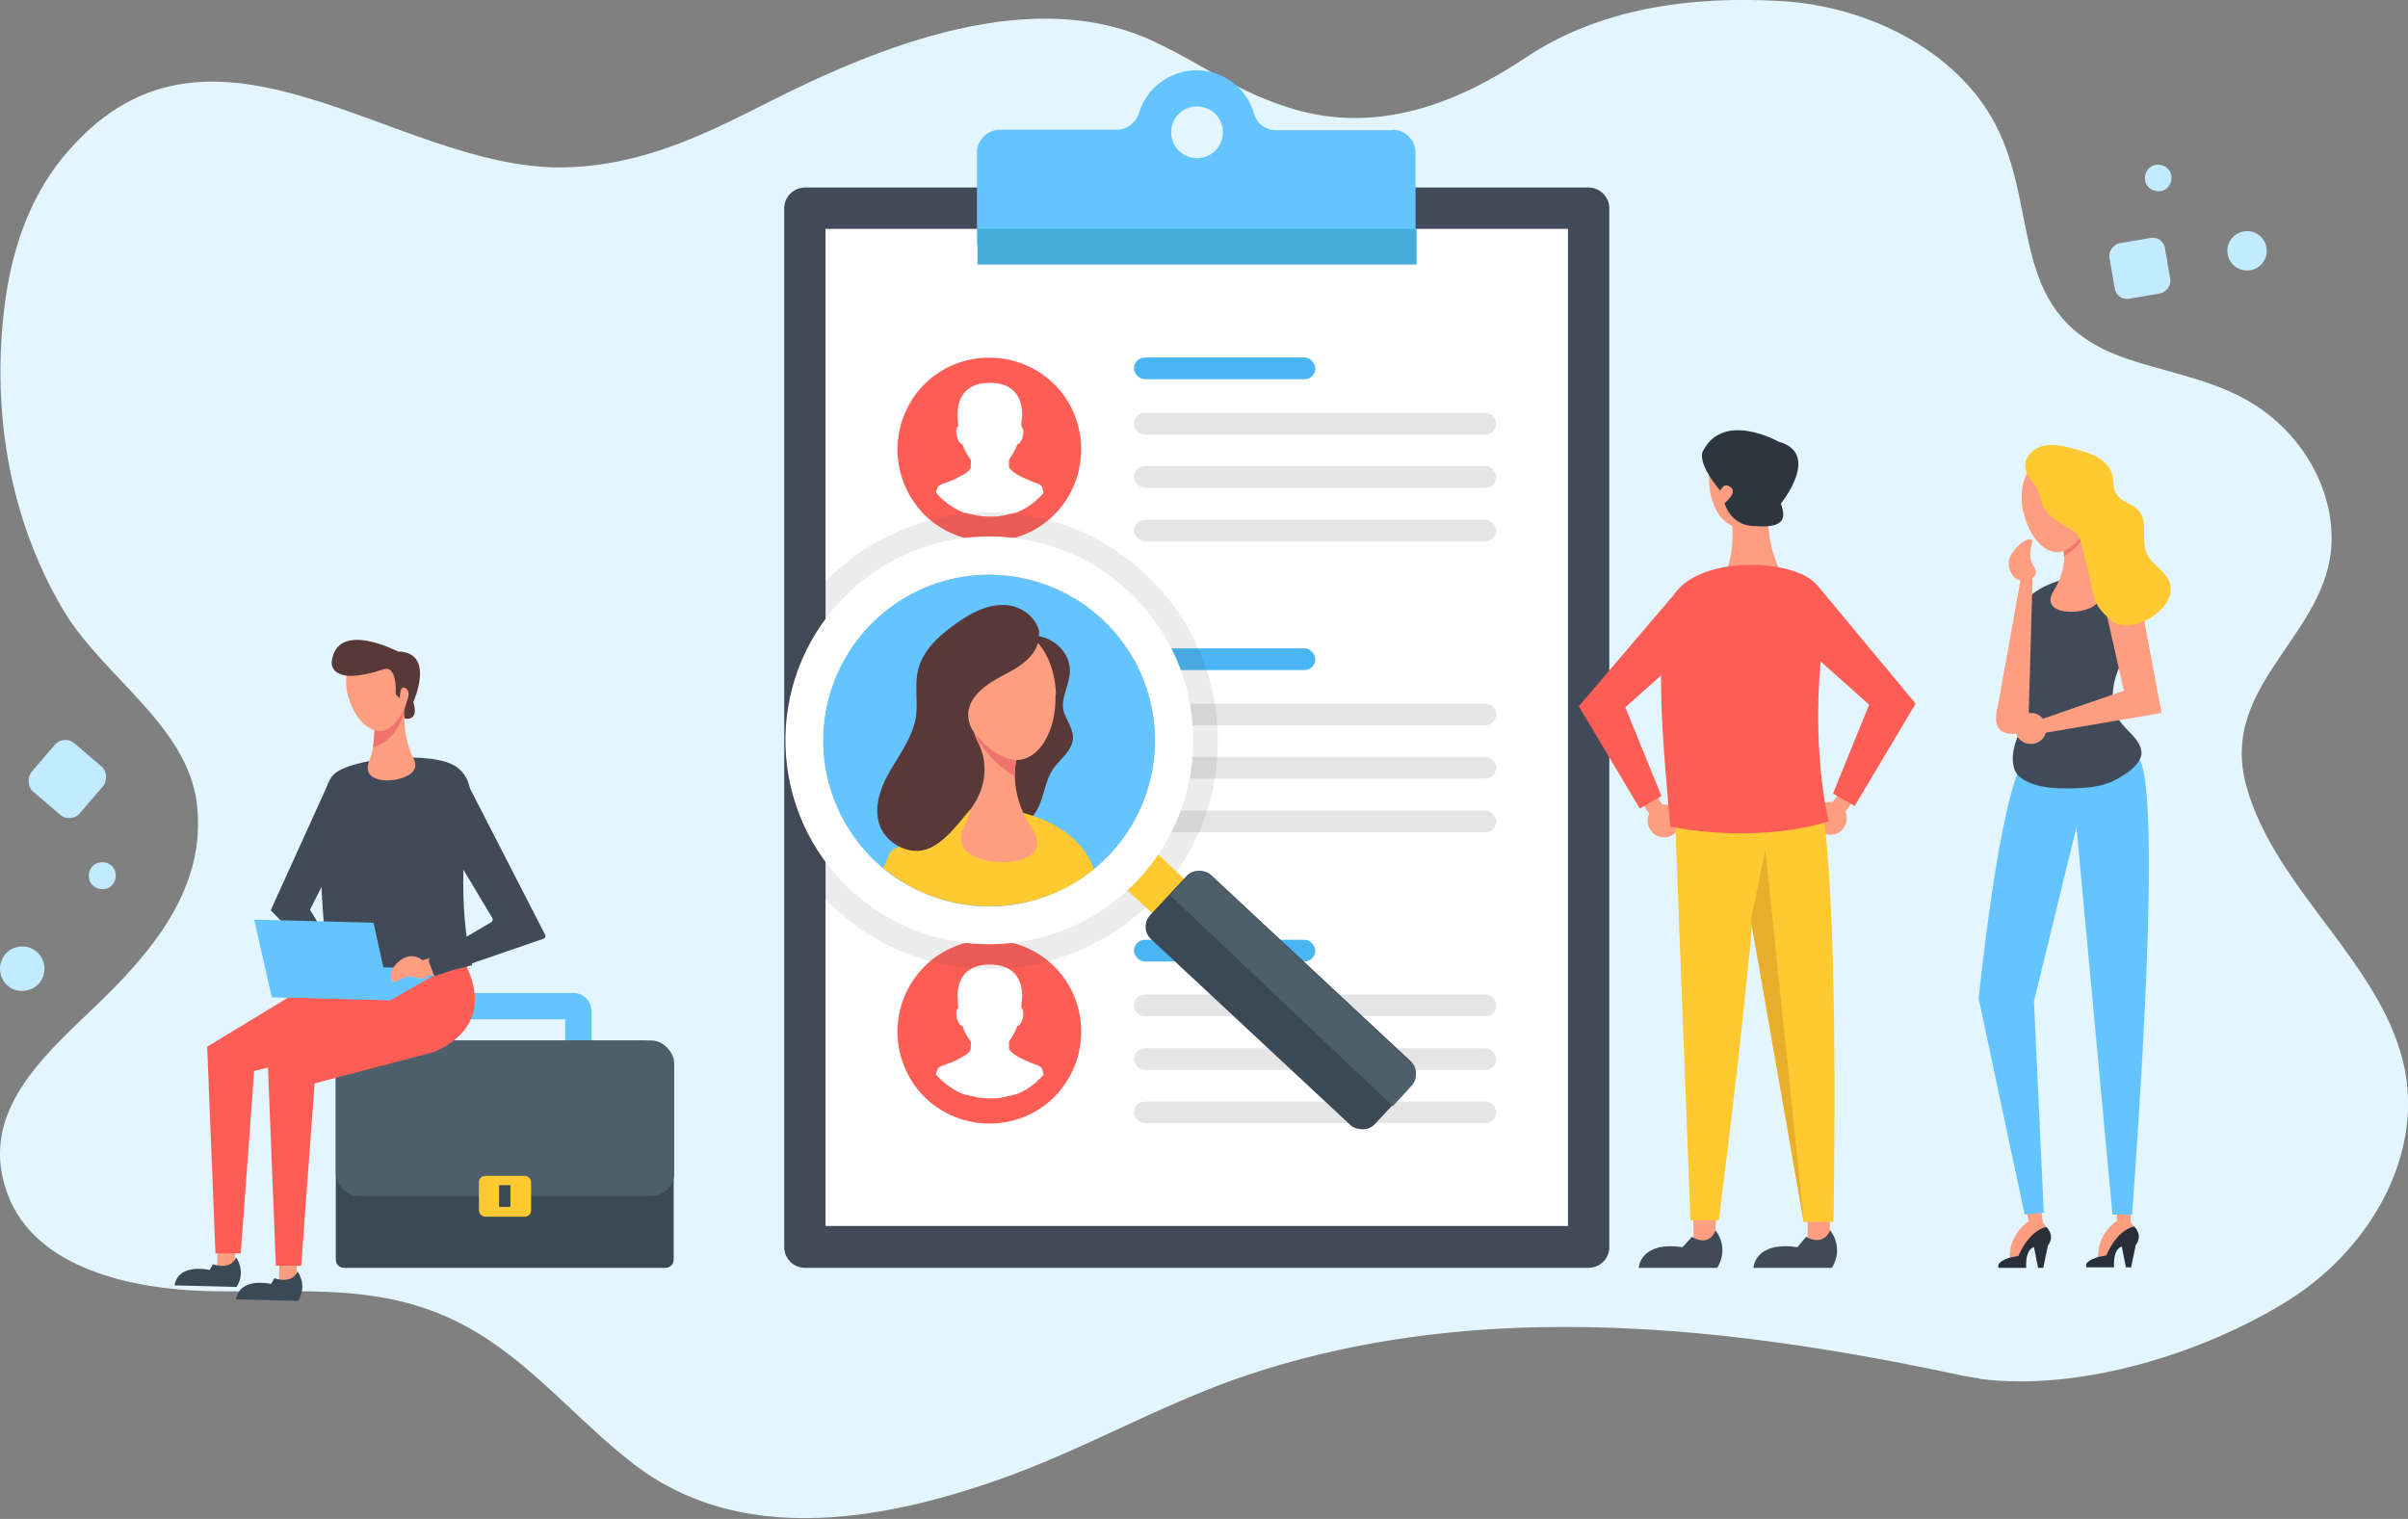
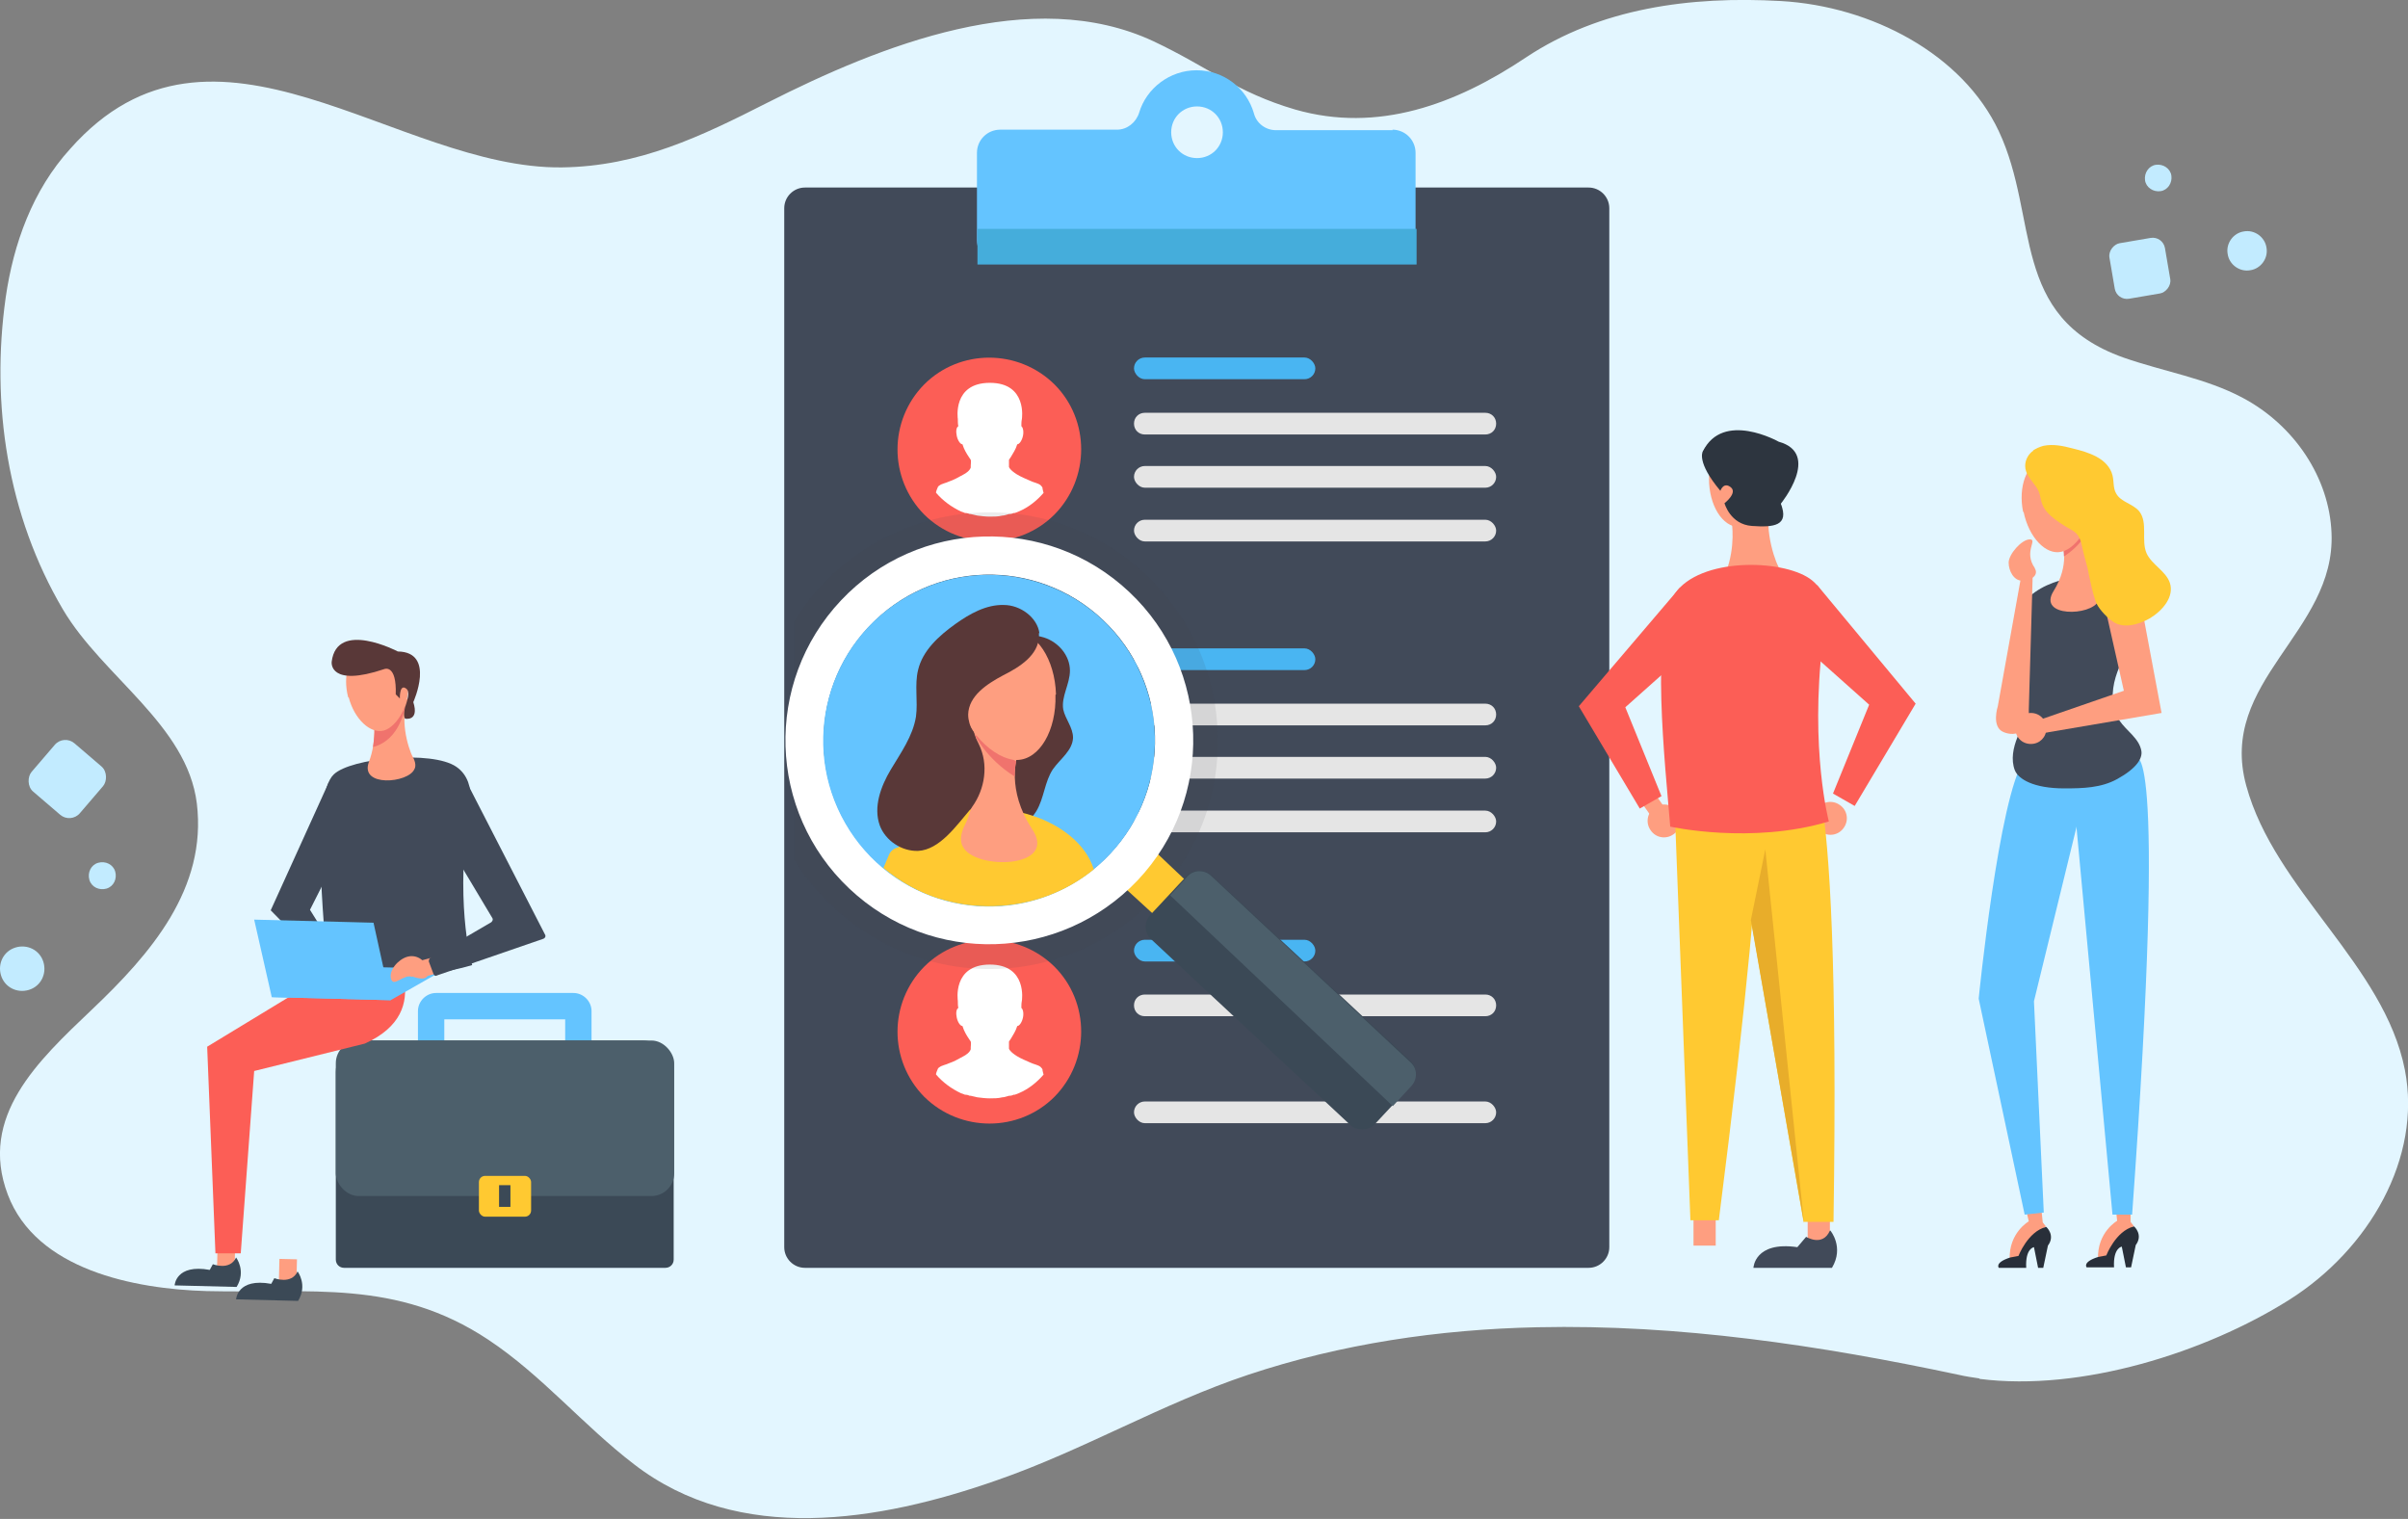
<svg xmlns="http://www.w3.org/2000/svg" version="1.1" viewBox="0 0 466.1 294">
  <rect x="0" y="0" width="466.1" height="294" fill="#808080" stroke="none" />
  <defs>
    <style>
      .cls-1 {
        fill: #414a59;
      }

      .cls-2 {
        fill: #e3f6ff;
      }

      .cls-3 {
        fill: #64c4ff;
      }

      .cls-4 {
        fill: #fc5e56;
      }

      .cls-5 {
        fill: #c2ebff;
      }

      .cls-6 {
        fill: #fff;
      }

      .cls-7 {
        fill: #2d353f;
      }

      .cls-8 {
        fill: #e5e5e5;
      }

      .cls-9 {
        fill: #3b4956;
      }

      .cls-10 {
        fill: #ffc931;
      }

      .cls-11 {
        fill: #4c5f6b;
      }

      .cls-12 {
        fill: #fe9e80;
      }

      .cls-13 {
        fill: #f0736d;
      }

      .cls-14 {
        fill: #e8ad2a;
      }

      .cls-15 {
        opacity: .2;
      }

      .cls-16 {
        fill: #49b5f2;
      }

      .cls-17 {
        fill: #45addb;
      }

      .cls-18 {
        fill: #41444c;
        opacity: .1;
      }

      .cls-19 {
        fill: #593838;
      }

      .cls-20 {
        fill: #282f39;
      }
    </style>
  </defs>
  <g>
    <g id="Layer_1">
      <path class="cls-2" d="M383.2,266.9c19.6,2.5,43.7-5.1,59.9-15.3,15.5-9.8,25.7-27.5,22.4-44.5-4-20.4-25.2-34.8-30.7-55-5.6-20.3,17.3-29.7,16.5-48.9-.4-10.7-7.2-20.9-17.2-26.2-7.1-3.8-15.4-5.1-23.1-7.8-22.1-7.9-16.2-27-24.1-43.8-7-14.9-24.6-24.2-42.2-25.2-17.6-1-35,1.4-49.3,10.9-13.6,9.1-28.7,14.7-44.7,10.1-11.3-3.3-16.8-8.2-27.4-13.2-23.5-11-52.9.8-74.8,11.9-12.8,6.5-24.8,12.3-39.7,12.5-32.1.4-67.4-35-95.2-3.6C6.3,36.8,2.6,47.2,1.1,57.6c-2.9,20.6.3,42.1,11.1,60.4,7.7,13,24,22.3,25.9,37.5,2,16.5-8.9,29.1-20.4,40-10.3,9.8-21.9,20.6-16.2,35.7,5.5,14.6,24.5,18.3,38.5,18.7,20,.5,36.7-2.4,54.5,9.4,10.4,6.9,18.4,16.6,28.2,24.1,20.3,15.7,47.5,11.1,70.3,3.1,16.7-5.8,31.8-14.8,48.6-20.4,18-6,37-8.8,56-9.2,27.4-.6,54.7,3.5,81.5,9.2,1.3.3,2.6.5,4,.7Z" />
      <g>
        <circle class="cls-2" cx="231.7" cy="25.6" r="8.6" transform="translate(168.6 249.9) rotate(-80.6)" />
        <g>
          <g>
            <path class="cls-1" d="M155.8,36.3h151.7c2.2,0,4,1.8,4,4v201.1c0,2.2-1.8,4-4,4h-151.7c-2.2,0-4-1.8-4-4V40.3c0-2.2,1.8-4,4-4Z" />
-             <rect class="cls-6" x="159.8" y="44.3" width="143.7" height="193" />
            <g>
              <path class="cls-3" d="M269.6,25.2h-22.6c-2,0-3.8-1.3-4.3-3.3-1.4-4.8-5.8-8.3-11.1-8.3-5.2,0-9.7,3.5-11.1,8.2-.6,1.9-2.3,3.3-4.3,3.3h-22.6c-2.5,0-4.5,2-4.5,4.5v16.9c0,2.5,2,4.5,4.5,4.5h75.9c2.5,0,4.5-2,4.5-4.5v-16.9c0-2.5-2-4.5-4.5-4.5ZM231.7,30.6c-2.8,0-5-2.2-5-5s2.2-5,5-5,5,2.2,5,5c0,2.8-2.2,5-5,5Z" />
              <rect class="cls-17" x="189.2" y="44.3" width="85" height="6.9" />
            </g>
          </g>
          <g>
            <g>
              <g>
                <rect class="cls-16" x="219.5" y="69.2" width="35.1" height="4.2" rx="2.1" ry="2.1" />
                <path class="cls-8" d="M287.5,84.1h-65.9c-1.2,0-2.1-.9-2.1-2.1h0c0-1.2.9-2.1,2.1-2.1h65.9c1.2,0,2.1.9,2.1,2.1h0c0,1.2-.9,2.1-2.1,2.1Z" />
                <rect class="cls-8" x="219.5" y="90.2" width="70.1" height="4.2" rx="2.1" ry="2.1" />
                <rect class="cls-8" x="219.5" y="100.6" width="70.1" height="4.2" rx="2.1" ry="2.1" />
              </g>
              <g>
                <path class="cls-4" d="M204.1,74.4c6.9,6.9,6.9,18.2,0,25.2-6.9,6.9-18.2,6.9-25.2,0-6.9-7-6.9-18.2,0-25.2,6.9-6.9,18.2-6.9,25.2,0Z" />
                <path class="cls-6" d="M201.8,94.5c0-.2-.2-.4-.4-.6-.5-.4-1.3-.5-1.9-.8-.9-.4-1.9-.8-2.7-1.3-.6-.4-1.2-.8-1.5-1.4,0-.1,0-.3,0-.4h0s0,0,0,0c0,0,0-.1,0-.2,0,0,0,0,0,0,0,0,0-.2,0-.3h0c0,0,0-.2,0-.2,0,0,0,0,0-.1,0,0,0-.1,0-.2.1-.2.3-.4.4-.6.4-.7.9-1.4,1.2-2.4.4,0,.9-.7,1.1-1.6.2-.9,0-1.7-.3-1.9,0-.5,0-.9.1-1.4,0,0,1.1-7-6.2-7s-6.2,7-6.2,7c0,.5,0,1,.1,1.4-.4.2-.5,1-.3,1.9.2.9.7,1.6,1.1,1.6.3,1,.8,1.8,1.2,2.4.1.2.3.4.4.6.1.2,0,.9,0,1.1h0s0,0,0,0c0,.1,0,.3,0,.4h0c-.2.6-.9,1.1-1.5,1.4-.9.5-1.8,1-2.7,1.3-.6.3-1.4.4-1.9.8-.2.1-.3.3-.4.6,0,0-.3.7-.2.8,1.3,1.5,2.9,2.7,4.8,3.6,0,0,0,0,0,0,0,0,0,0,0,0,.3.1.6.2.8.3,0,0,.2,0,.2,0,.2,0,.5.1.7.2,0,0,.1,0,.2,0,.4.1.8.2,1.3.3.8.1,1.6.2,2.4.2h0c.8,0,1.6,0,2.4-.2.4,0,.9-.2,1.3-.3,0,0,.1,0,.2,0,.2,0,.5-.1.7-.2,0,0,.2,0,.2,0,.3-.1.6-.2.8-.3,0,0,0,0,0,0,0,0,0,0,0,0,1.9-.8,3.5-2.1,4.8-3.6,0,0-.2-.7-.2-.8Z" />
              </g>
            </g>
            <g>
              <rect class="cls-16" x="219.5" y="125.5" width="35.1" height="4.2" rx="2.1" ry="2.1" />
              <path class="cls-8" d="M287.5,140.4h-65.9c-1.2,0-2.1-.9-2.1-2.1h0c0-1.2.9-2.1,2.1-2.1h65.9c1.2,0,2.1.9,2.1,2.1h0c0,1.2-.9,2.1-2.1,2.1Z" />
              <rect class="cls-8" x="219.5" y="146.5" width="70.1" height="4.2" rx="2.1" ry="2.1" />
              <rect class="cls-8" x="219.5" y="156.9" width="70.1" height="4.2" rx="2.1" ry="2.1" />
            </g>
            <g>
              <g>
                <rect class="cls-16" x="219.5" y="181.9" width="35.1" height="4.2" rx="2.1" ry="2.1" />
                <path class="cls-8" d="M287.5,196.7h-65.9c-1.2,0-2.1-.9-2.1-2.1h0c0-1.2.9-2.1,2.1-2.1h65.9c1.2,0,2.1.9,2.1,2.1h0c0,1.2-.9,2.1-2.1,2.1Z" />
-                 <rect class="cls-8" x="219.5" y="202.9" width="70.1" height="4.2" rx="2.1" ry="2.1" />
                <rect class="cls-8" x="219.5" y="213.2" width="70.1" height="4.2" rx="2.1" ry="2.1" />
              </g>
              <g>
                <path class="cls-4" d="M204.1,187.1c6.9,6.9,6.9,18.2,0,25.2-6.9,6.9-18.2,6.9-25.2,0-6.9-7-6.9-18.2,0-25.2,6.9-6.9,18.2-6.9,25.2,0Z" />
                <path class="cls-6" d="M201.8,207.1c0-.2-.2-.4-.4-.6-.5-.4-1.3-.5-1.9-.8-.9-.4-1.9-.8-2.7-1.3-.6-.4-1.2-.8-1.5-1.4,0-.1,0-.3,0-.4h0s0,0,0,0c0,0,0-.1,0-.2,0,0,0,0,0,0,0,0,0-.2,0-.3h0c0,0,0-.2,0-.2,0,0,0,0,0-.1,0,0,0-.1,0-.2.1-.2.3-.4.4-.6.4-.7.9-1.4,1.2-2.4.4,0,.9-.7,1.1-1.6.2-.9,0-1.7-.3-1.9,0-.5,0-.9.1-1.4,0,0,1.1-7-6.2-7s-6.2,7-6.2,7c0,.5,0,1,.1,1.4-.4.2-.5,1-.3,1.9.2.9.7,1.6,1.1,1.6.3,1,.8,1.8,1.2,2.4.1.2.3.4.4.6.1.2,0,.9,0,1.1h0s0,0,0,0c0,.1,0,.3,0,.4h0c-.2.6-.9,1.1-1.5,1.4-.9.5-1.8,1-2.7,1.3-.6.3-1.4.4-1.9.8-.2.1-.3.3-.4.6,0,0-.3.7-.2.8,1.3,1.5,2.9,2.7,4.8,3.6,0,0,0,0,0,0,0,0,0,0,0,0,.3.1.6.2.8.3,0,0,.2,0,.2,0,.2,0,.5.1.7.2,0,0,.1,0,.2,0,.4.1.8.2,1.3.3.8.1,1.6.2,2.4.2h0c.8,0,1.6,0,2.4-.2.4,0,.9-.2,1.3-.3,0,0,.1,0,.2,0,.2,0,.5-.1.7-.2,0,0,.2,0,.2,0,.3-.1.6-.2.8-.3,0,0,0,0,0,0,0,0,0,0,0,0,1.9-.8,3.5-2.1,4.8-3.6,0,0-.2-.7-.2-.8Z" />
              </g>
            </g>
          </g>
        </g>
        <path class="cls-18" d="M221.8,111.2c-6.7-6.3-15-10.3-24-11.6-14.2-2-28.6,3-38.5,13.4-2.1,2.2-4,4.7-5.5,7.2v46.3c2,3.3,4.5,6.3,7.4,9,6.7,6.3,15,10.3,24,11.6h0c14.2,2.1,28.6-3,38.5-13.4,8.1-8.6,12.4-19.8,12-31.6-.3-11.8-5.3-22.8-13.9-30.9ZM211.3,162.1c-6.1,6.5-15,9.6-23.8,8.3-5.6-.8-10.7-3.3-14.8-7.2-11-10.3-11.5-27.7-1.1-38.6,6.1-6.5,15-9.6,23.8-8.3,5.6.8,10.7,3.3,14.8,7.2,11,10.3,11.5,27.7,1.1,38.6Z" />
        <g>
          <g class="cls-15">
            <path d="M214.8,118.6c-13.7-12.9-35.2-12.3-48.1,1.4-12.9,13.7-12.3,35.2,1.4,48.1,13.7,12.9,35.2,12.3,48.1-1.4,12.9-13.7,12.3-35.2-1.4-48.1ZM211.6,162.3c-10.5,11.1-28,11.6-39.1,1.1-11.1-10.5-11.6-28-1.1-39.1,10.5-11.1,28-11.6,39.1-1.1,11.1,10.5,11.6,28,1.1,39.1Z" />
          </g>
          <path class="cls-10" d="M220.4,169.9c-1.1,1.2-1.9.6-3.2,1.5l8.3,7.6,6.1-6.6-7.6-7.2c-1,1.6-2.2,3.2-3.6,4.6Z" />
          <path class="cls-6" d="M218.6,114.6c-15.9-15-40.9-14.2-55.8,1.6-15,15.9-14.2,40.9,1.6,55.8,15.9,15,40.8,14.2,55.8-1.6,15-15.9,14.2-40.9-1.6-55.8ZM214.8,165.3c-12.2,12.9-32.5,13.5-45.3,1.3-12.9-12.2-13.5-32.4-1.3-45.3,12.1-12.9,32.4-13.5,45.3-1.3,12.9,12.2,13.5,32.4,1.3,45.3Z" />
          <g>
            <circle class="cls-3" cx="191.5" cy="143.3" r="32.1" transform="translate(-46 114.6) rotate(-29.9)" />
            <g>
              <path class="cls-19" d="M195.5,124c-.6.2-1.2.5-1.7.8-5.8,3.4-9.2,10.2-11,16.4-1,3.7-1.3,7.7,0,11.3,1.2,3.6,4,6.9,7.7,8,3.7,1.1,8.1-.2,10.1-3.5,1.5-2.5,1.6-5.7,3.2-8.1,1.4-2,3.8-3.6,3.9-6.1,0-2-1.5-3.6-1.9-5.5-.4-2.5,1.3-4.9,1.3-7.5,0-2.9-2.2-5.5-5-6.4-2.1-.7-4.5-.4-6.6.4Z" />
-               <path class="cls-10" d="M211.7,168.3s0,0,0-.1c-1.6-5-6.5-8.5-11.5-10.2-3.7-1.3-7.7-1.7-11.7-1.4-2.7.2-5.4.8-8,1.8-2.6,1-6.2,3.1-6.7,6.2-.3,2.1,0,4.1.7,5.9,5.2,3.3,11.3,5.1,17.9,4.9,7.3-.2,14-2.8,19.3-7.1Z" />
+               <path class="cls-10" d="M211.7,168.3s0,0,0-.1c-1.6-5-6.5-8.5-11.5-10.2-3.7-1.3-7.7-1.7-11.7-1.4-2.7.2-5.4.8-8,1.8-2.6,1-6.2,3.1-6.7,6.2-.3,2.1,0,4.1.7,5.9,5.2,3.3,11.3,5.1,17.9,4.9,7.3-.2,14-2.8,19.3-7.1" />
              <g>
                <path class="cls-12" d="M196.9,146.4s-2.2,6.4,2.9,14.1c5.1,7.7-11.2,7.9-13.4,3.4,0,0-1.1-1.4.4-4.3,1.5-2.8,4.5-14.3.6-20.3l9.5,7Z" />
                <path class="cls-13" d="M188.6,142.1s2.2,4.7,7.8,8.2c0,0,0-1.7.3-2.9l-8.1-5.3Z" />
                <path class="cls-12" d="M204.3,134.5c.2,6.9-3.1,12.5-7.4,12.6-4.3.1-10.9-6-11.1-12.9s6.2-11.9,10.5-12c4.3-.1,7.9,5.4,8.1,12.2Z" />
              </g>
              <path class="cls-10" d="M175.8,164.5c-1.2-1-3.1-.5-3.7.9l-1.1,2.6c3.2,2.7,6.9,4.7,11,6l.7-1.2c.6-1,.3-2.2-.5-3l-6.4-5.3Z" />
              <path class="cls-19" d="M201.1,122.5c0,.2,0,.5,0,.7-.1,3.6-3.7,5.9-6.9,7.5-3.2,1.7-6.7,4-6.8,7.6,0,2.3,1.5,4.3,2.4,6.5,1.6,4,.6,8.7-2.1,12-2.5,2.9-5.8,7.7-10,7.9-3.2.1-6.3-2-7.4-4.9-1.3-3.6.2-7.6,2.1-10.8s4.3-6.5,4.9-10.3c.4-3-.3-6.1.4-9,.9-3.8,4-6.6,7.2-8.9,2.8-2,6-3.8,9.4-3.7,3.2,0,6.5,2.4,6.9,5.5Z" />
            </g>
          </g>
          <rect class="cls-9" x="239.4" y="164.1" width="17" height="59.4" rx="3.3" ry="3.3" transform="translate(-62.9 242.7) rotate(-47)" />
          <path class="cls-11" d="M273,205.6l-38.6-36.1c-1.3-1.2-3.4-1.2-4.6.2l-3.3,3.6,43.1,40.8,3.6-3.9c1.2-1.3,1.2-3.4-.2-4.6Z" />
        </g>
      </g>
      <g>
        <g>
          <path class="cls-12" d="M396.1,237.5l-.7-.9-.5-4.8h-3.3l1.1,4.6s-3.9,2.2-3.7,7.4l2,.2s3.6-6.3,5.1-6.6Z" />
          <path class="cls-20" d="M396.1,237.5s1.8,1.6.3,3.6l-.9,4.3h-1l-.8-4s-1.7.2-1.5,4h-5.3s-.9-1,2.2-2l1.6-.3s1.8-4.7,5.3-5.6Z" />
        </g>
        <path class="cls-3" d="M402.1,159.4l-8.4,34.4,1.9,40.9-3.7.4-8.9-41.8s3.9-39.1,8.8-46.2l15.2,1.9-4.9,10.4Z" />
        <g>
          <path class="cls-12" d="M413.1,237.4l-.7-.9v-4.8c.1,0-3.1,0-3.1,0l.5,4.6s-3.9,2.2-3.7,7.4l2,.2s3.6-6.3,5.1-6.6Z" />
          <path class="cls-20" d="M413.1,237.4s1.8,1.6.3,3.6l-.9,4.3h-1l-.8-4s-1.7.2-1.5,4h-5.3s-.9-1,2.2-2l1.6-.3s1.8-4.7,5.3-5.6Z" />
        </g>
        <path class="cls-3" d="M413.2,146.8s6.5-8.4-.5,88.3h-3.8s-7.9-85-7.9-85l12.2-3.3Z" />
        <path class="cls-1" d="M404.8,111.7c1.8,0,3.5.4,5.2,1s4.1,1.9,4.4,3.9c.4,2.4-.5,4.5-1.4,6.7-1.2,2.6-2.7,5.1-3.5,7.8-.8,2.7-.9,5.9.7,8.3,1.4,2.1,3.9,3.5,4.3,6,.2,1.4-.9,3.3-4.7,5.4-3.1,1.7-6.6,1.8-10.2,1.8-6,0-8.9-1.8-9.6-3.5-.8-2.1-.3-4.4.5-6.4.7-2.1,1.7-4.1,2-6.3.6-5.7-4-11.3-2.4-16.8,1-3.3,4-5.6,7.3-6.8,2.4-.9,5-1.2,7.5-1.1Z" />
        <g>
          <path class="cls-12" d="M399.2,105.2s1.5,4.1-1.7,9.2c-3.2,5.1,7.3,4.9,8.7,1.9,0,0,.7-.9-.3-2.7s-3.2-9.1-.7-13.1l-6,4.7Z" />
          <path class="cls-13" d="M404.4,102.3s-1.3,3.1-4.9,5.4c0,0,0-1.1-.2-1.9l5.1-3.6Z" />
          <path class="cls-12" d="M391.7,99.1c1,4.9,4.3,8.4,7.3,7.7,3-.6,6.8-6.1,5.7-11s-6.4-7.4-9.4-6.7c-3,.6-4.7,5.1-3.7,10Z" />
        </g>
        <polygon class="cls-12" points="414.5 117.2 418.4 138 394.9 142 394.6 139.4 411.1 133.7 407.7 118.6 414.5 117.2" />
        <path class="cls-12" d="M391.7,108.9l-5,27.8s-1.3,4,1.1,5c2.4,1,5.1,0,4.9-4.4l.8-27.5-1.8-.9Z" />
        <path class="cls-12" d="M396.1,141c0,1.7-1.3,3-3,3s-3-1.3-3-3,1.3-3,3-3,3,1.3,3,3Z" />
        <path class="cls-12" d="M393.8,109.9c1,1.5-.8,2.5-2.4,2.5-1.6,0-2.6-1.9-2.6-3.5,0-1.6,2.5-4.5,4.1-4.5s-1.3,2.4,1,5.6Z" />
        <path class="cls-10" d="M393.6,87.2c-1,.7-1.6,1.8-1.6,3,0,1.4,1,2.5,1.8,3.6,2.5,3-.9,4.3,7.4,8.9,1.3.8,1.6,2,1.9,3.5.3,1.5,1,3.5,1.2,4.9.4,1.9.7,3.4,1.3,5.2.4,1.3,2,3,3.1,3.8,2,1.7,5.1.9,7.4-.4,2.5-1.5,4.8-4.2,3.9-6.9-.8-2.3-3.5-3.5-4.5-5.7-1.1-2.5.3-5.9-1.4-8.1-1.2-1.5-3.6-1.8-4.5-3.5-.6-1-.4-2.3-.7-3.5-.4-1.6-1.6-2.8-3.1-3.6s-3-1.2-4.6-1.6c-1.9-.5-3.8-.9-5.7-.5-.7.2-1.4.5-2,.9Z" />
      </g>
      <g>
        <path class="cls-3" d="M111.1,192.2h-26.7c-1.9,0-3.5,1.6-3.5,3.5v17.1c0,1.9,1.6,3.5,3.5,3.5h1.6v-19h23.4v19h1.6c1.9,0,3.5-1.6,3.5-3.5v-17.1c0-1.9-1.6-3.5-3.5-3.5Z" />
        <path class="cls-9" d="M124.4,201.4h-53.3c-3.3,0-6.1,2.7-6.1,6.1v36.3c0,.9.7,1.6,1.6,1.6h62.2c.9,0,1.6-.7,1.6-1.6v-36.3c0-3.3-2.7-6.1-6.1-6.1Z" />
        <rect class="cls-11" x="65" y="201.4" width="65.5" height="30.1" rx="4.4" ry="4.4" />
        <g>
          <rect class="cls-10" x="92.7" y="227.6" width="10.1" height="7.9" rx="1.2" ry="1.2" />
          <rect class="cls-9" x="96.6" y="229.4" width="2.2" height="4.2" />
        </g>
      </g>
      <g>
        <g>
          <rect class="cls-12" x="54.1" y="243.8" width="3.4" height="4.6" transform="translate(105.5 493.4) rotate(-178.6)" />
          <path class="cls-9" d="M57.6,246.1s2,2.6.1,5.7l-12-.3s.2-4.2,6.8-3l.6-1.1s3.3,1.3,4.5-1.3Z" />
        </g>
        <g>
          <rect class="cls-12" x="42.3" y="241.1" width="3.4" height="4.6" transform="translate(81.8 487.8) rotate(-178.6)" />
          <path class="cls-9" d="M45.7,243.4s2,2.6.1,5.7l-12-.3s.2-4.2,6.8-3l.6-1.1s3.3,1.3,4.5-1.3Z" />
        </g>
-         <path class="cls-4" d="M88.7,184.3s9.7,12.9-4.6,19.3l-23.2,6.1-2.6,35.3h-4.9l-1.6-40,20.3-18.4,16.5-2.2Z" />
        <path class="cls-4" d="M75.2,182.7s9.7,12.9-4.6,19.3l-21.4,5.3-2.6,35.3h-4.9l-1.6-40,29.8-18.1,5.3-1.8Z" />
        <polygon class="cls-1" points="63.7 151.3 52.4 176.2 57.9 181.8 63.3 181.4 60 176.1 65.1 166 63.7 151.3" />
        <path class="cls-1" d="M90.4,158.9s2.6-7.3-2.1-10.5c-4.7-3.2-20.4-1.7-23.7,1.5-4.4,4.2-2,28.3-1.1,38.7,0,0,15.1,2,27.9-1.8,0,0-3.1-10.1-1-27.8Z" />
        <g>
          <path class="cls-12" d="M72.3,139.4s.7,3.9-.9,8.1c-1.8,4.9,7.6,4.1,8.8,1.4,0,0,.6-.8-.3-2.4-.9-1.6-2.8-8-.6-11.5l-7,4.3Z" />
          <path class="cls-13" d="M78.4,136.7s-.8,6.5-6.2,7.9c0,0,.6-3.9.1-4.9l6.1-3Z" />
          <path class="cls-12" d="M67.5,135c1.1,4.2,4.2,7.1,6.8,6.4s5.6-5.7,4.4-9.9c-1.1-4.2-5.9-6.1-8.6-5.4-2.6.7-3.8,4.7-2.7,8.9Z" />
        </g>
        <path class="cls-19" d="M64.2,128.2s-.5,4.9,10.2,1.3c0,0,2.4-1,2.2,4.9l.8.8s-.1-2.4.9-2.1c1,.4.9,1.5.1,3.8,0,0-.4,1.7,0,2.2,0,0,2.8.6,1.6-3.2,0,0,4.4-9.7-3-9.8,0,0-11.8-6.2-12.8,2Z" />
        <g>
          <polygon class="cls-3" points="75.6 193.6 86.3 187.5 62.9 187 52.6 193 75.6 193.6" />
          <polygon class="cls-3" points="52.6 193 75.6 193.6 72.3 178.6 49.2 178 52.6 193" />
        </g>
        <g>
          <g>
            <rect class="cls-12" x="82.2" y="184.6" width="3.2" height="4.8" transform="translate(-75 316.6) rotate(-105.1)" />
            <path class="cls-12" d="M79.8,189c2.8,1,3.4,0,2.9-1.6-.5-1.7-2.2-2.7-3.9-2.2-1.7.5-3.6,2.6-3.1,4.3.5,1.7,2.5-1.1,4.1-.4Z" />
          </g>
          <path class="cls-1" d="M85.5,161.3l9.8,16.4c.2.3,0,.6-.2.8l-11.8,6.9c-.2.1-.3.4-.3.7l.9,2.4c.1.3.4.5.7.3l20.6-7.1c.3-.1.5-.5.3-.8l-14.9-29c-.2-.4-.8-.4-1,0l-4.3,8.8c0,.2,0,.4,0,.6Z" />
        </g>
      </g>
      <g>
        <g>
          <g>
            <rect class="cls-12" x="318" y="153" width="3.1" height="4.7" transform="translate(-31.2 211.9) rotate(-35.1)" />
            <path class="cls-12" d="M319.5,160.7c-1-1.4-.7-3.4.8-4.4,1.4-1,3.4-.7,4.4.8,1,1.4.7,3.4-.8,4.4-1.4,1-3.4.7-4.4-.8Z" />
          </g>
          <polygon class="cls-4" points="327.5 125.4 314.6 136.9 321.6 154.1 317.4 156.5 305.6 136.7 325.2 113.7 327.5 125.4" />
        </g>
        <g>
          <g>
-             <rect class="cls-12" x="355.2" y="152.5" width="3.1" height="4.7" transform="translate(559.8 486.6) rotate(-144.9)" />
            <path class="cls-12" d="M356.9,160.2c1-1.4.7-3.4-.8-4.4-1.4-1-3.4-.7-4.4.8-1,1.4-.7,3.4.8,4.4,1.4,1,3.4.7,4.4-.8Z" />
          </g>
          <polygon class="cls-4" points="348.9 124.9 361.8 136.4 354.8 153.6 359 156 370.8 136.2 351.7 113.2 348.9 124.9" />
        </g>
        <g>
          <rect class="cls-12" x="349.9" y="235.4" width="4.3" height="5.8" transform="translate(704.1 476.5) rotate(180)" />
          <path class="cls-1" d="M354.3,238.2s2.7,3.2.3,7.2h-15.2s.2-5.2,8.5-4l1.7-2s3.2,2,4.6-1.2Z" />
        </g>
        <g>
          <rect class="cls-12" x="327.8" y="235.4" width="4.3" height="5.8" transform="translate(659.9 476.5) rotate(180)" />
-           <path class="cls-1" d="M332.1,238.2s2.7,3.2.3,7.2h-15.2s.2-5.2,8.5-4l1.8-2s3.1,2.1,4.5-1.1Z" />
        </g>
        <path class="cls-10" d="M348.9,146.5s7.5-9.7,6,90h-5.8s-14.8-85.1-14.8-85.1l14.5-4.8Z" />
        <path class="cls-10" d="M339.8,146.9s4.4-1-7.1,89.3h-5.5s-3.4-89.1-3.4-89.1l16-.2Z" />
        <g>
          <path class="cls-12" d="M335.2,101.1s.8,4.6-1.1,9.6c-2.1,5.8,9,4.8,10.4,1.7,0,0,.7-1-.3-2.8-1-1.9-3.3-9.4-.8-13.5l-8.2,5Z" />
          <path class="cls-12" d="M330.8,92.7c0,5.1,2.6,9.3,5.8,9.3s8.1-4.7,8.1-9.9-4.9-8.7-8.1-8.7-5.8,4.2-5.8,9.3Z" />
        </g>
        <path class="cls-7" d="M329.6,87.4s-.5,2.8,10.6,1.2c0,0,3-.4,1,6.2l.6,1.1s.6-2.8,1.7-2.1.6,1.9-1,4.3c0,0-.5,1.8-.2,2.5,0,0,3.4,1.5,2.4-3.1,0,0,7.9-9.7-.4-12,0,0-10.8-6.1-14.7,1.9Z" />
        <path class="cls-7" d="M329.6,87.4s-1.3,2,3.4,7.6c0,0,.6-1.8,2-.7s-1.2,3.1-1.2,3.1c0,0,1.1,4.1,5.3,4.4s7.3,0,5.6-4.3c-.1-.4.2-5.7.2-5.7,0,0,1.5-3.1.2-3.8s-3-1.1-4.5-1.1-4.3-.4-4.3-.4c0,0-3.6-4.3-6.6.8Z" />
        <path class="cls-4" d="M352.8,124.4s3-8.6-2.5-12.4-21.3-4.1-26.1,2.9-1.9,32.9-.9,45.1c0,0,15.7,3.5,30.7-1,0,0-3.7-13.9-1.2-34.7Z" />
        <polygon class="cls-14" points="349.2 236.8 338.9 178.1 341.7 164.4 349.2 236.8" />
      </g>
      <g>
        <rect class="cls-5" x="408.9" y="46.4" width="10.9" height="10.9" rx="2.4" ry="2.4" transform="translate(432.9 469.1) rotate(-99.7)" />
        <path class="cls-5" d="M417.3,31.9c1.4-.2,2.8.7,3,2.1.2,1.4-.7,2.8-2.1,3-1.4.2-2.8-.7-3-2.1-.2-1.4.7-2.8,2.1-3Z" />
        <path class="cls-5" d="M434.3,44.8c2.1-.4,4.1,1.1,4.4,3.1.4,2.1-1.1,4.1-3.1,4.4-2.1.4-4.1-1.1-4.4-3.1-.4-2.1,1.1-4.1,3.1-4.4Z" />
      </g>
      <g>
        <rect class="cls-5" x="6.8" y="144.6" width="12.3" height="12.3" rx="2.7" ry="2.7" transform="translate(101.3 27.9) rotate(40.6)" />
        <path class="cls-5" d="M22.3,168.7c.4,1.4-.3,2.9-1.7,3.3-1.4.4-2.9-.3-3.3-1.7s.3-2.9,1.7-3.3,2.9.3,3.3,1.7Z" />
        <path class="cls-5" d="M8.4,186.2c.7,2.3-.5,4.7-2.8,5.4-2.3.7-4.7-.5-5.4-2.8-.7-2.3.5-4.7,2.8-5.4,2.3-.7,4.7.5,5.4,2.8Z" />
      </g>
    </g>
  </g>
</svg>